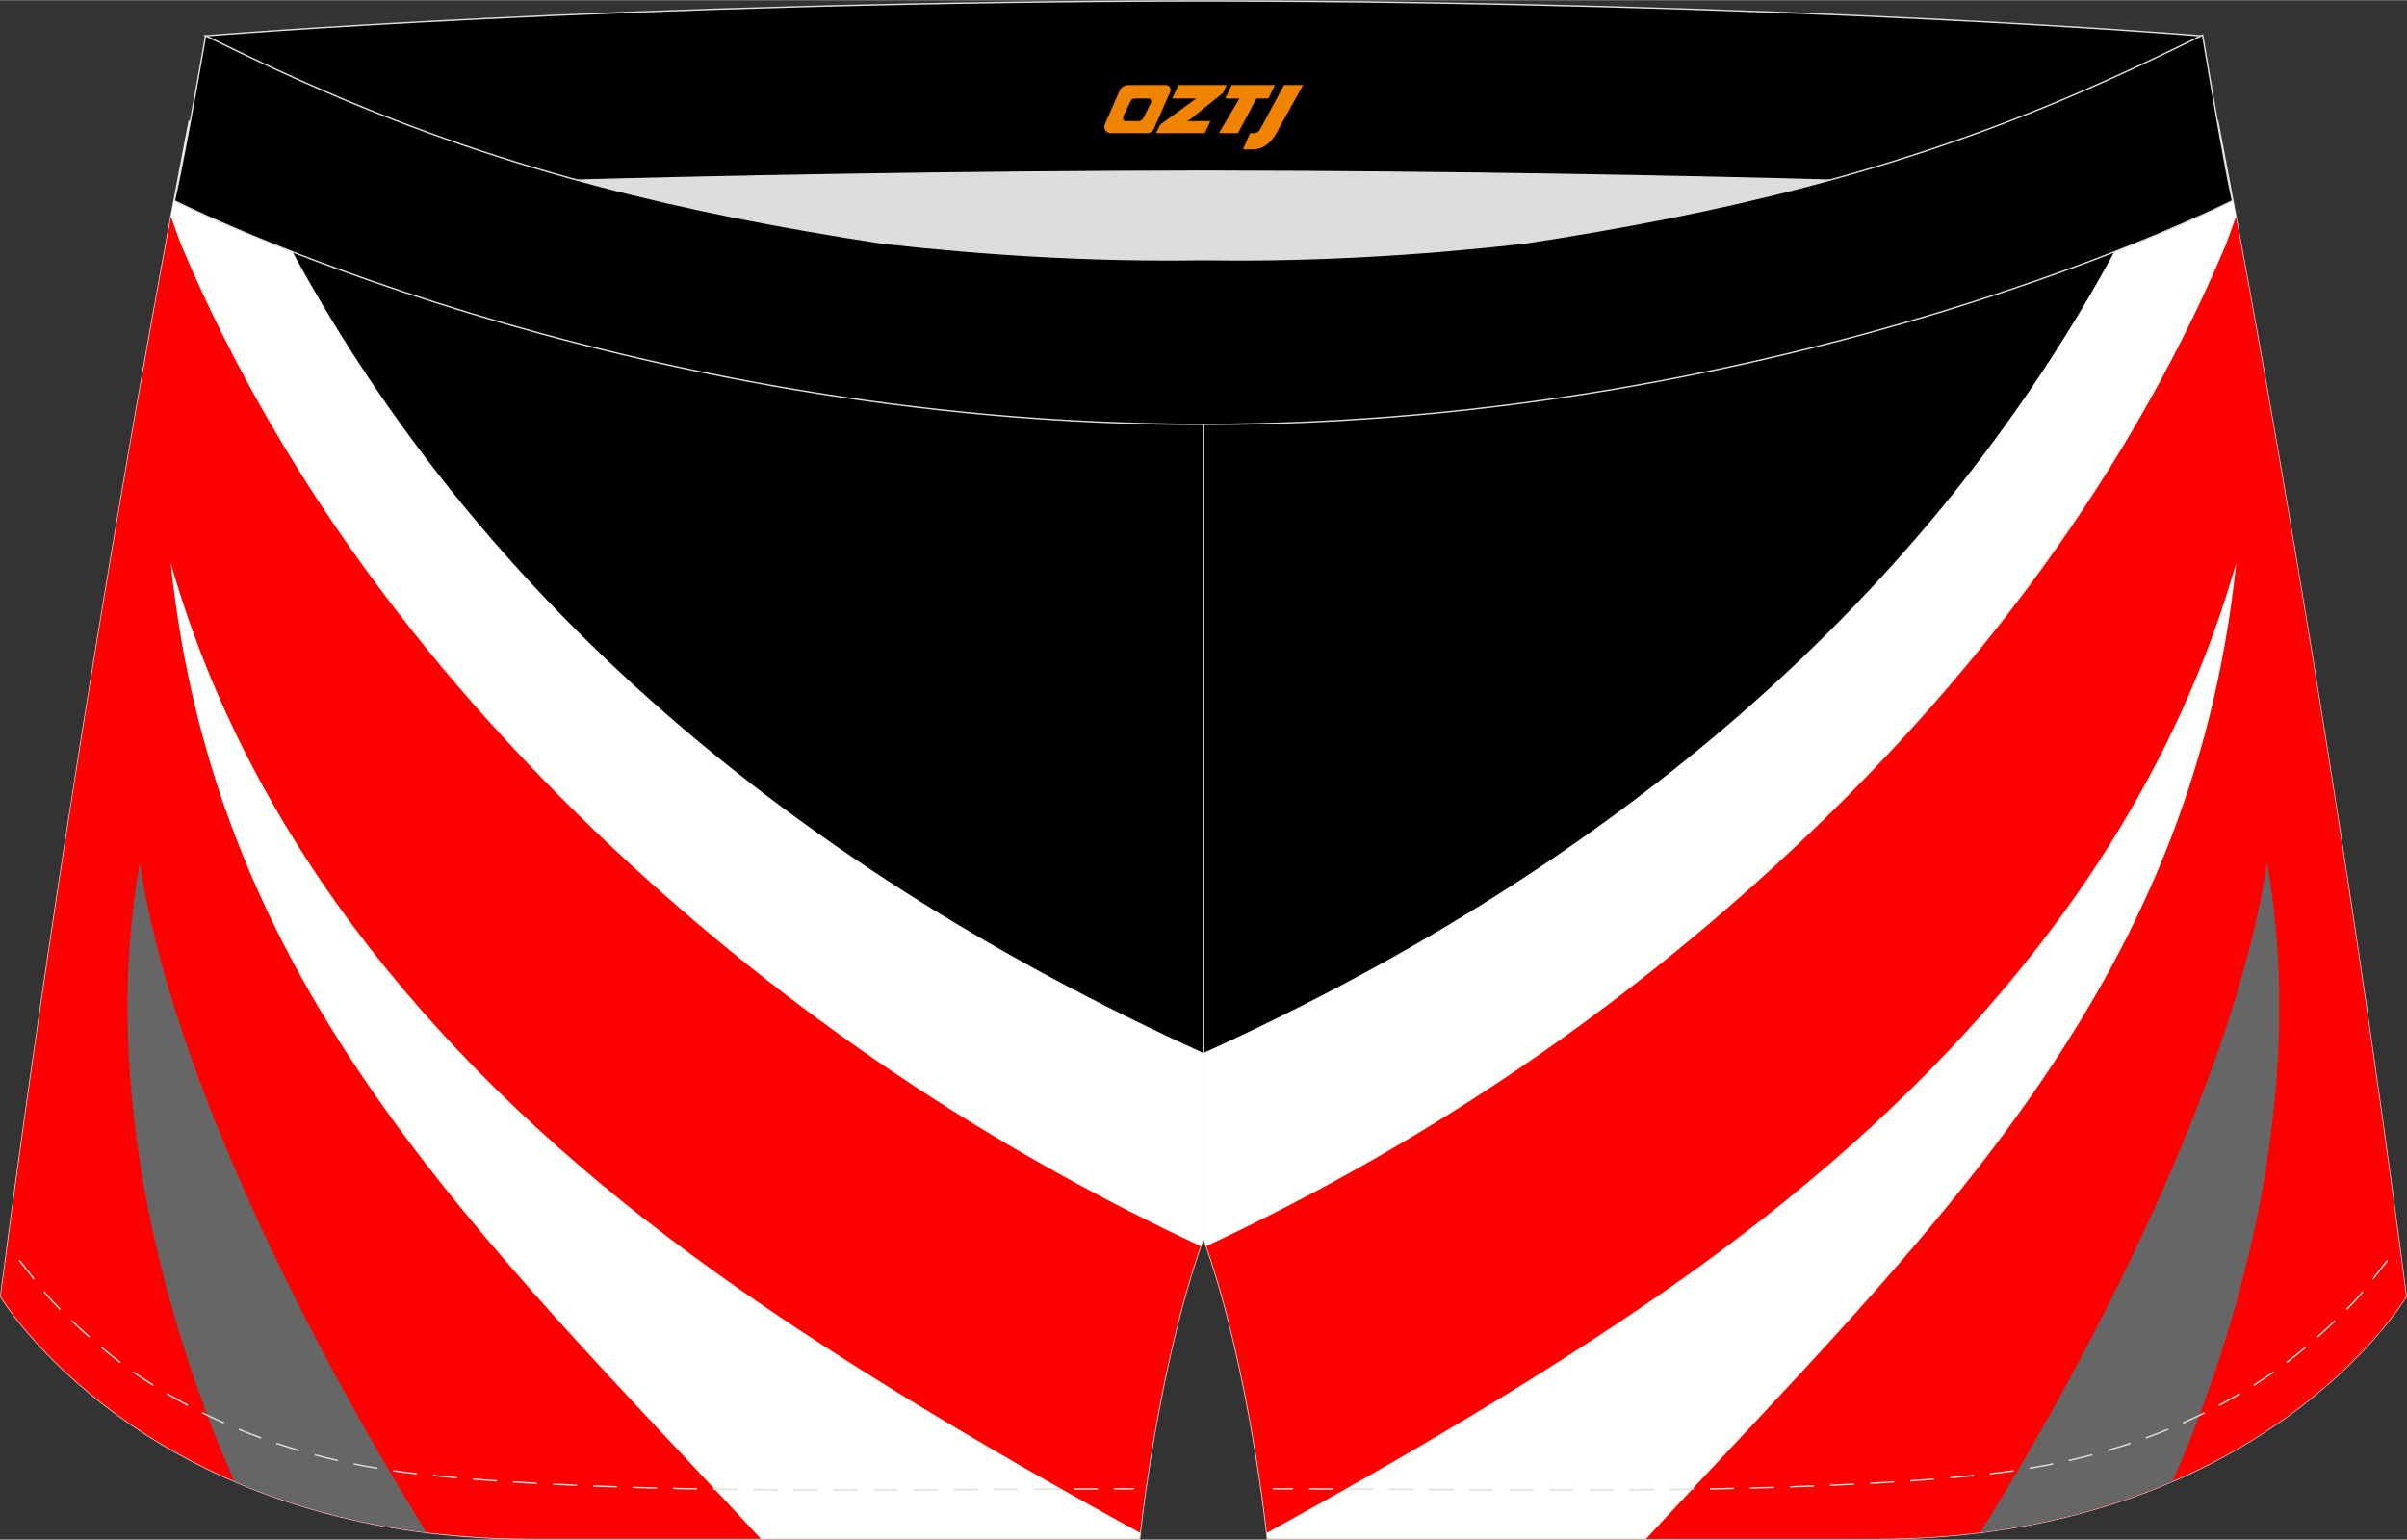
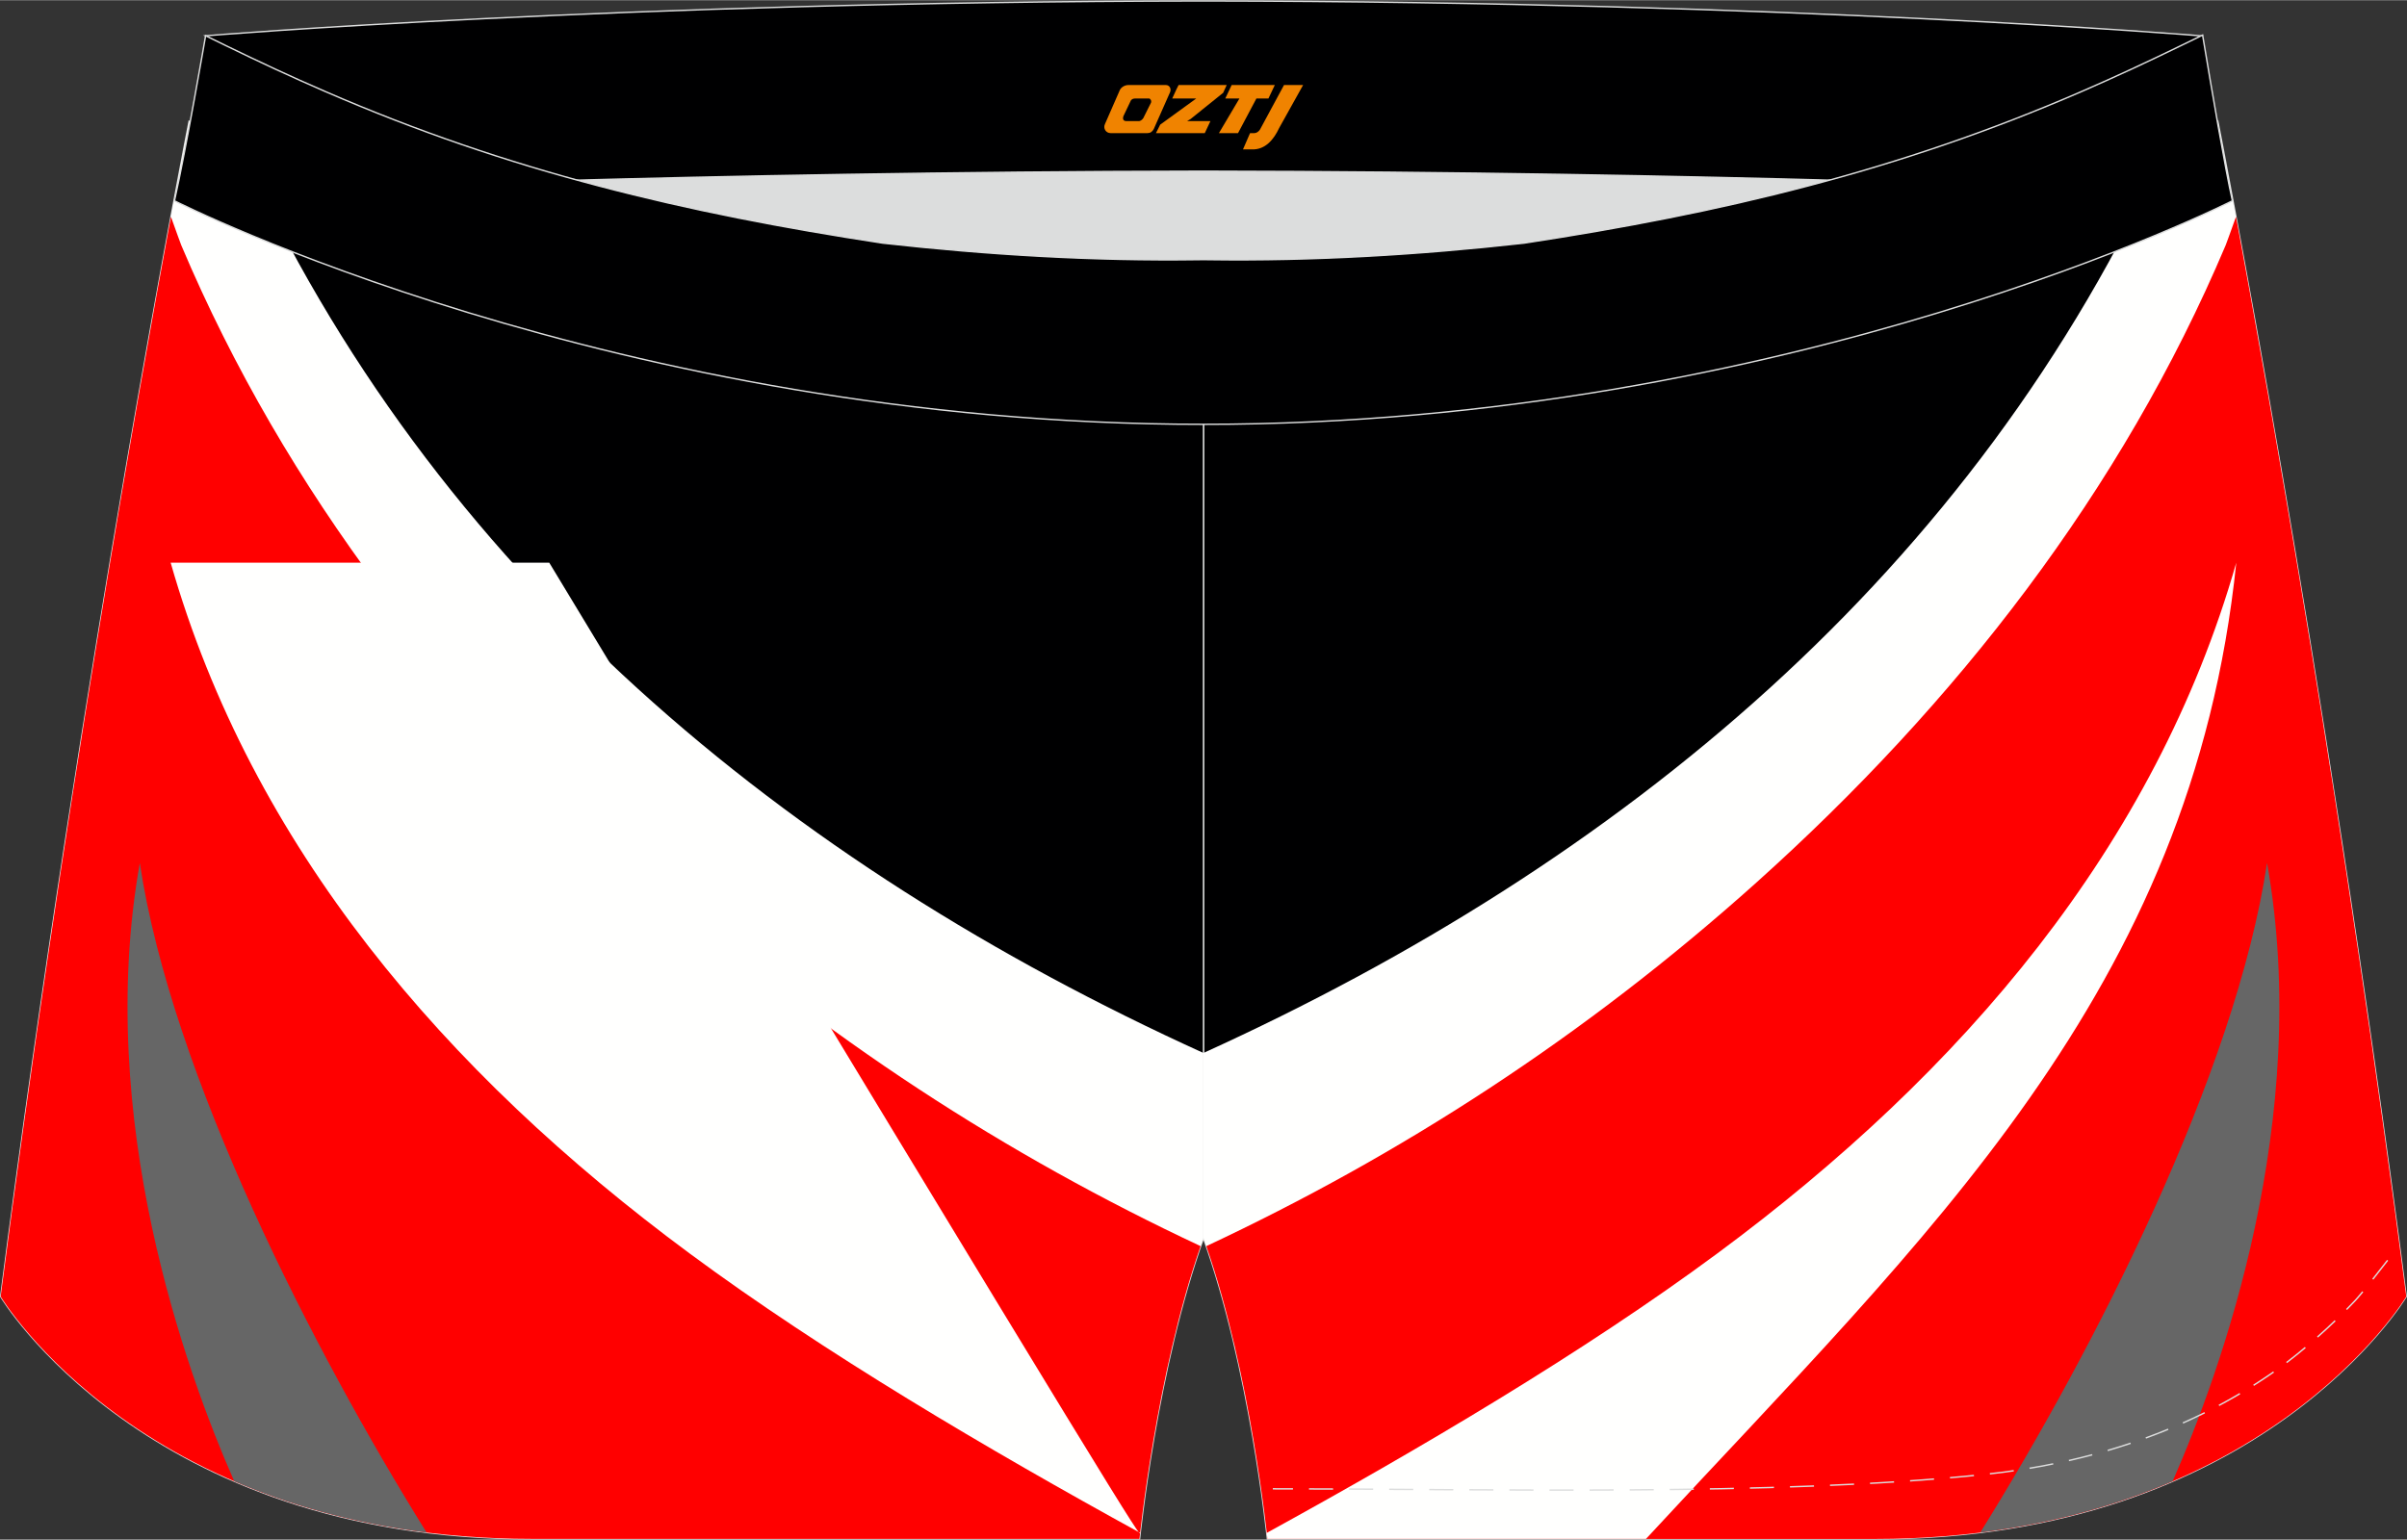
<svg xmlns="http://www.w3.org/2000/svg" version="1.1" id="图层_1" x="0px" y="0px" width="340.57px" height="217.94px" viewBox="0 0 340.2 217.64" enable-background="new 0 0 340.2 217.64" xml:space="preserve">
  <rect x="0" y="0" width="340.2" height="217.64" fill="#333333" stroke="none" />
  <g>
    <path fill-rule="evenodd" clip-rule="evenodd" fill="#000001" stroke="#DCDDDD" stroke-width="0.2" stroke-miterlimit="22.926" d="   M216.97,46.13c38.17-5.81,64.22-13.26,96.49-29.02c0,0,14.82,75.17,26.63,166.16c0,0-20.44,34.27-75.15,34.27s-85.81,0-85.81,0   s-2.44-24.26-9.04-42.54V59.98l0.44-11.42l-0.44,11.42V48.56C185.83,48.76,201.45,47.87,216.97,46.13z" />
    <path fill-rule="evenodd" clip-rule="evenodd" fill="#000001" stroke="#DCDDDD" stroke-width="0.2" stroke-miterlimit="22.926" d="   M123.22,46.13C85.05,40.33,59,32.87,26.73,17.11c0,0-14.83,75.17-26.63,166.16c0,0,20.44,34.27,75.15,34.27s85.81,0,85.81,0   s2.44-24.26,9.04-42.54V59.98l-0.44-11.42l0.44,11.42V48.56C154.35,48.76,138.73,47.87,123.22,46.13z" />
    <path fill-rule="evenodd" clip-rule="evenodd" fill="#FFFFFE" d="M170.09,148.84c-58.85-26.75-109-67.88-136.2-128.32   c-2.36-1.09-4.75-2.23-7.17-3.41c0,0-14.83,75.17-26.63,166.16c0,0,20.44,34.27,75.15,34.27s85.81,0,85.81,0s2.44-24.26,9.04-42.54   V148.84z" />
    <path fill-rule="evenodd" clip-rule="evenodd" fill="#FF0000" d="M169.69,176.15c-27.25-12.77-53.28-29.46-77.77-51.43   c-28.2-25.31-51.6-55.31-66.3-90.08c-0.1-0.23-0.67-1.83-1.46-4.03c-4.75,25.57-15.25,84.7-24.07,152.66   c0,0,20.44,34.27,75.15,34.27s85.81,0,85.81,0S163.4,194.28,169.69,176.15z" />
-     <path fill-rule="evenodd" clip-rule="evenodd" fill="#FFFFFE" d="M161.15,216.69c-21.51-11.81-44.75-25.5-63.67-39.5   c-34.67-25.64-61.93-57.62-73.36-97.67c6.27,60.75,43.88,95.23,83.43,138.02h53.51C161.05,217.54,161.08,217.24,161.15,216.69z" />
+     <path fill-rule="evenodd" clip-rule="evenodd" fill="#FFFFFE" d="M161.15,216.69c-21.51-11.81-44.75-25.5-63.67-39.5   c-34.67-25.64-61.93-57.62-73.36-97.67h53.51C161.05,217.54,161.08,217.24,161.15,216.69z" />
    <path fill-rule="evenodd" clip-rule="evenodd" fill="#666666" d="M19.76,121.98c4.48,29.89,24.54,68.97,40.53,94.65   c-10.61-1.32-19.62-3.98-27.19-7.25C26.3,193.92,13.34,158.16,19.76,121.98z" />
    <g>
      <path fill-rule="evenodd" clip-rule="evenodd" fill="#FFFFFE" d="M170.09,148.84c58.85-26.75,109-67.88,136.2-128.32    c2.36-1.09,4.75-2.23,7.17-3.41c0,0,14.83,75.17,26.63,166.16c0,0-20.44,34.27-75.15,34.27s-85.81,0-85.81,0    s-2.44-24.26-9.04-42.54L170.09,148.84z" />
      <path fill-rule="evenodd" clip-rule="evenodd" fill="#FF0000" d="M170.5,176.15c27.25-12.77,53.28-29.46,77.77-51.43    c28.2-25.31,51.6-55.31,66.3-90.08c0.1-0.23,0.67-1.83,1.46-4.03c4.75,25.58,15.25,84.71,24.07,152.67    c0,0-20.44,34.27-75.15,34.27s-85.81,0-85.81,0S176.79,194.28,170.5,176.15z" />
      <path fill-rule="evenodd" clip-rule="evenodd" fill="#FFFFFE" d="M179.04,216.69c21.51-11.81,44.75-25.5,63.67-39.5    c34.67-25.64,61.93-57.62,73.36-97.67c-6.27,60.75-43.88,95.23-83.43,138.02h-53.51C179.13,217.54,179.1,217.24,179.04,216.69z" />
      <path fill-rule="evenodd" clip-rule="evenodd" fill="#666666" d="M320.42,121.98c-4.48,29.89-24.54,68.97-40.53,94.65    c10.61-1.32,19.62-3.98,27.19-7.25C313.88,193.92,326.85,158.16,320.42,121.98z" />
    </g>
    <path fill-rule="evenodd" clip-rule="evenodd" fill="#DCDDDD" d="M216.97,46.13c32.29-4.91,55.91-11.01,81.96-22.31   c-85.2-3.77-172.48-3.77-257.68,0c26.05,11.3,49.67,17.4,81.96,22.31C152.72,49.45,187.47,49.45,216.97,46.13z" />
    <path fill-rule="evenodd" clip-rule="evenodd" fill="#000001" stroke="#DCDDDD" stroke-width="0.2" stroke-miterlimit="22.926" d="   M41.26,26.79c0,0,57.04-2.52,128.84-2.62c71.8,0.1,128.84,2.62,128.84,2.62c4.74-2.06,7.2-19.33,12.17-21.75   c0,0-58.01-4.84-141.01-4.94C87.1,0.2,29.07,5.03,29.07,5.03C34.04,7.45,36.51,24.73,41.26,26.79z" />
    <path fill-rule="evenodd" clip-rule="evenodd" fill="#000001" stroke="#DCDDDD" stroke-width="0.2" stroke-miterlimit="22.926" d="   M124.77,34.34c14.84,1.66,29.77,2.55,44.71,2.34l0.61-0.01l0.61,0.01c14.94,0.21,29.87-0.68,44.71-2.34   c28.01-4.27,52.78-10.15,78.79-21.43c4.73-2.05,9.41-4.23,14.05-6.49l3.06-1.49c1.29,7.73,3.2,18.95,4.21,23.43   c0,0-62.29,31.64-145.43,31.6C86.95,60,24.66,28.36,24.66,28.36c1.61-7.14,4.4-23.34,4.4-23.34l0.29,0.14l2.58,1.26   c4.64,2.26,9.31,4.44,14.05,6.49C71.99,24.2,96.77,30.07,124.77,34.34z" />
    <path fill="none" stroke="#DCDDDD" stroke-width="0.2" stroke-miterlimit="22.926" stroke-dasharray="3.399,2.266" d="   M337.46,178.15c-0.86,1.11-3.52,4.55-4.6,5.71c-3.37,3.6-7.54,7.22-10.77,9.56c-12.37,8.85-26.83,13.47-41.74,15.02   c-29.71,3.1-70.01,2.02-100.45,2.02" />
-     <path fill="none" stroke="#DCDDDD" stroke-width="0.2" stroke-miterlimit="22.926" stroke-dasharray="3.399,2.266" d="   M2.73,178.15c0.86,1.11,3.52,4.55,4.6,5.71c3.37,3.6,7.54,7.22,10.77,9.56c12.37,8.85,26.82,13.47,41.74,15.02   c29.71,3.1,70.01,2.02,100.45,2.02" />
  </g>
  <g>
    <path fill="#F08300" d="M181.48,11.99l-3.4,6.3c-0.2,0.3-0.5,0.5-0.8,0.5h-0.6l-1,2.3h1.2c2,0.1,3.2-1.5,3.9-3L184.18,11.99h-2.5L181.48,11.99z" />
    <polygon fill="#F08300" points="174.28,11.99 ,180.18,11.99 ,179.28,13.89 ,177.58,13.89 ,174.98,18.79 ,172.28,18.79 ,175.18,13.89 ,173.18,13.89 ,174.08,11.99" />
    <polygon fill="#F08300" points="168.28,17.09 ,167.78,17.09 ,168.28,16.79 ,172.88,13.09 ,173.38,11.99 ,166.58,11.99 ,166.28,12.59 ,165.68,13.89 ,168.48,13.89 ,169.08,13.89 ,163.98,17.59    ,163.38,18.79 ,169.98,18.79 ,170.28,18.79 ,171.08,17.09" />
    <path fill="#F08300" d="M164.78,11.99H159.48C158.98,11.99,158.48,12.29,158.28,12.69L156.18,17.49C155.88,18.09,156.28,18.79,156.98,18.79h5.2c0.4,0,0.7-0.2,0.9-0.6L165.38,12.99C165.58,12.49,165.28,11.99,164.78,11.99z M162.68,14.49L161.58,16.69C161.38,16.99,161.08,17.09,160.98,17.09l-1.8,0C158.98,17.09,158.58,16.99,158.78,16.39l1-2.1c0.1-0.3,0.4-0.4,0.7-0.4h1.9   C162.58,13.89,162.78,14.19,162.68,14.49z" />
  </g>
</svg>